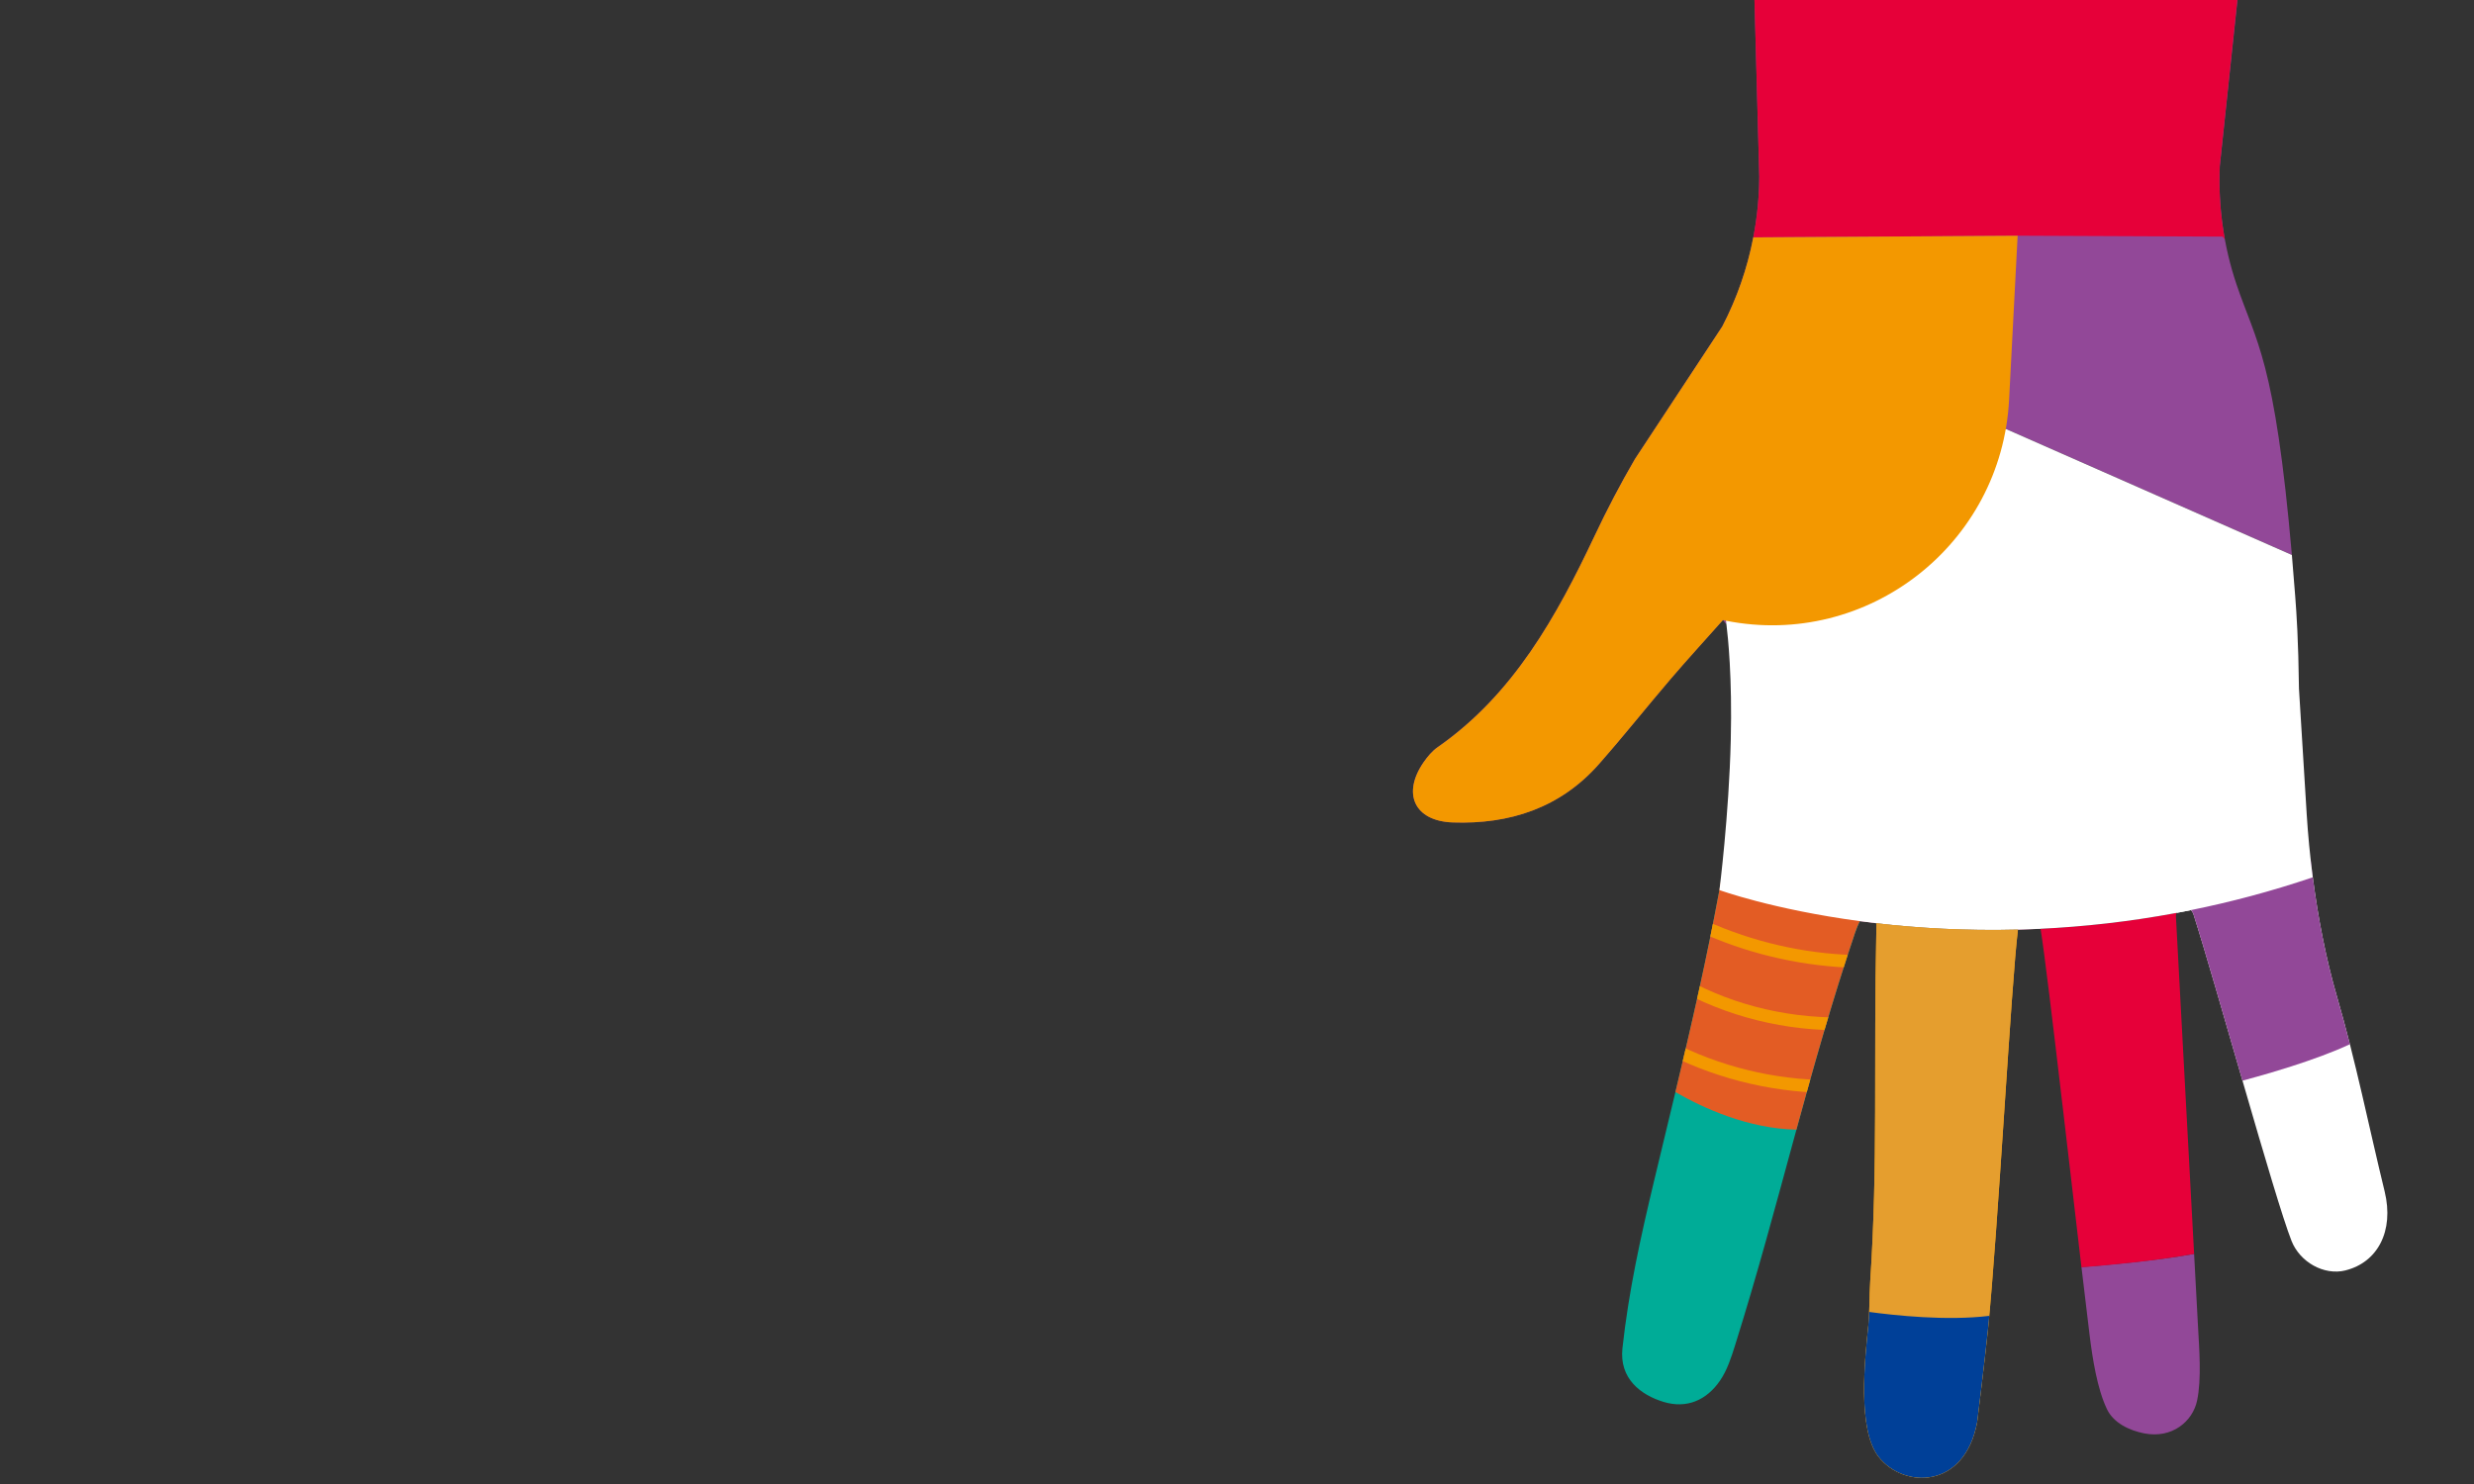
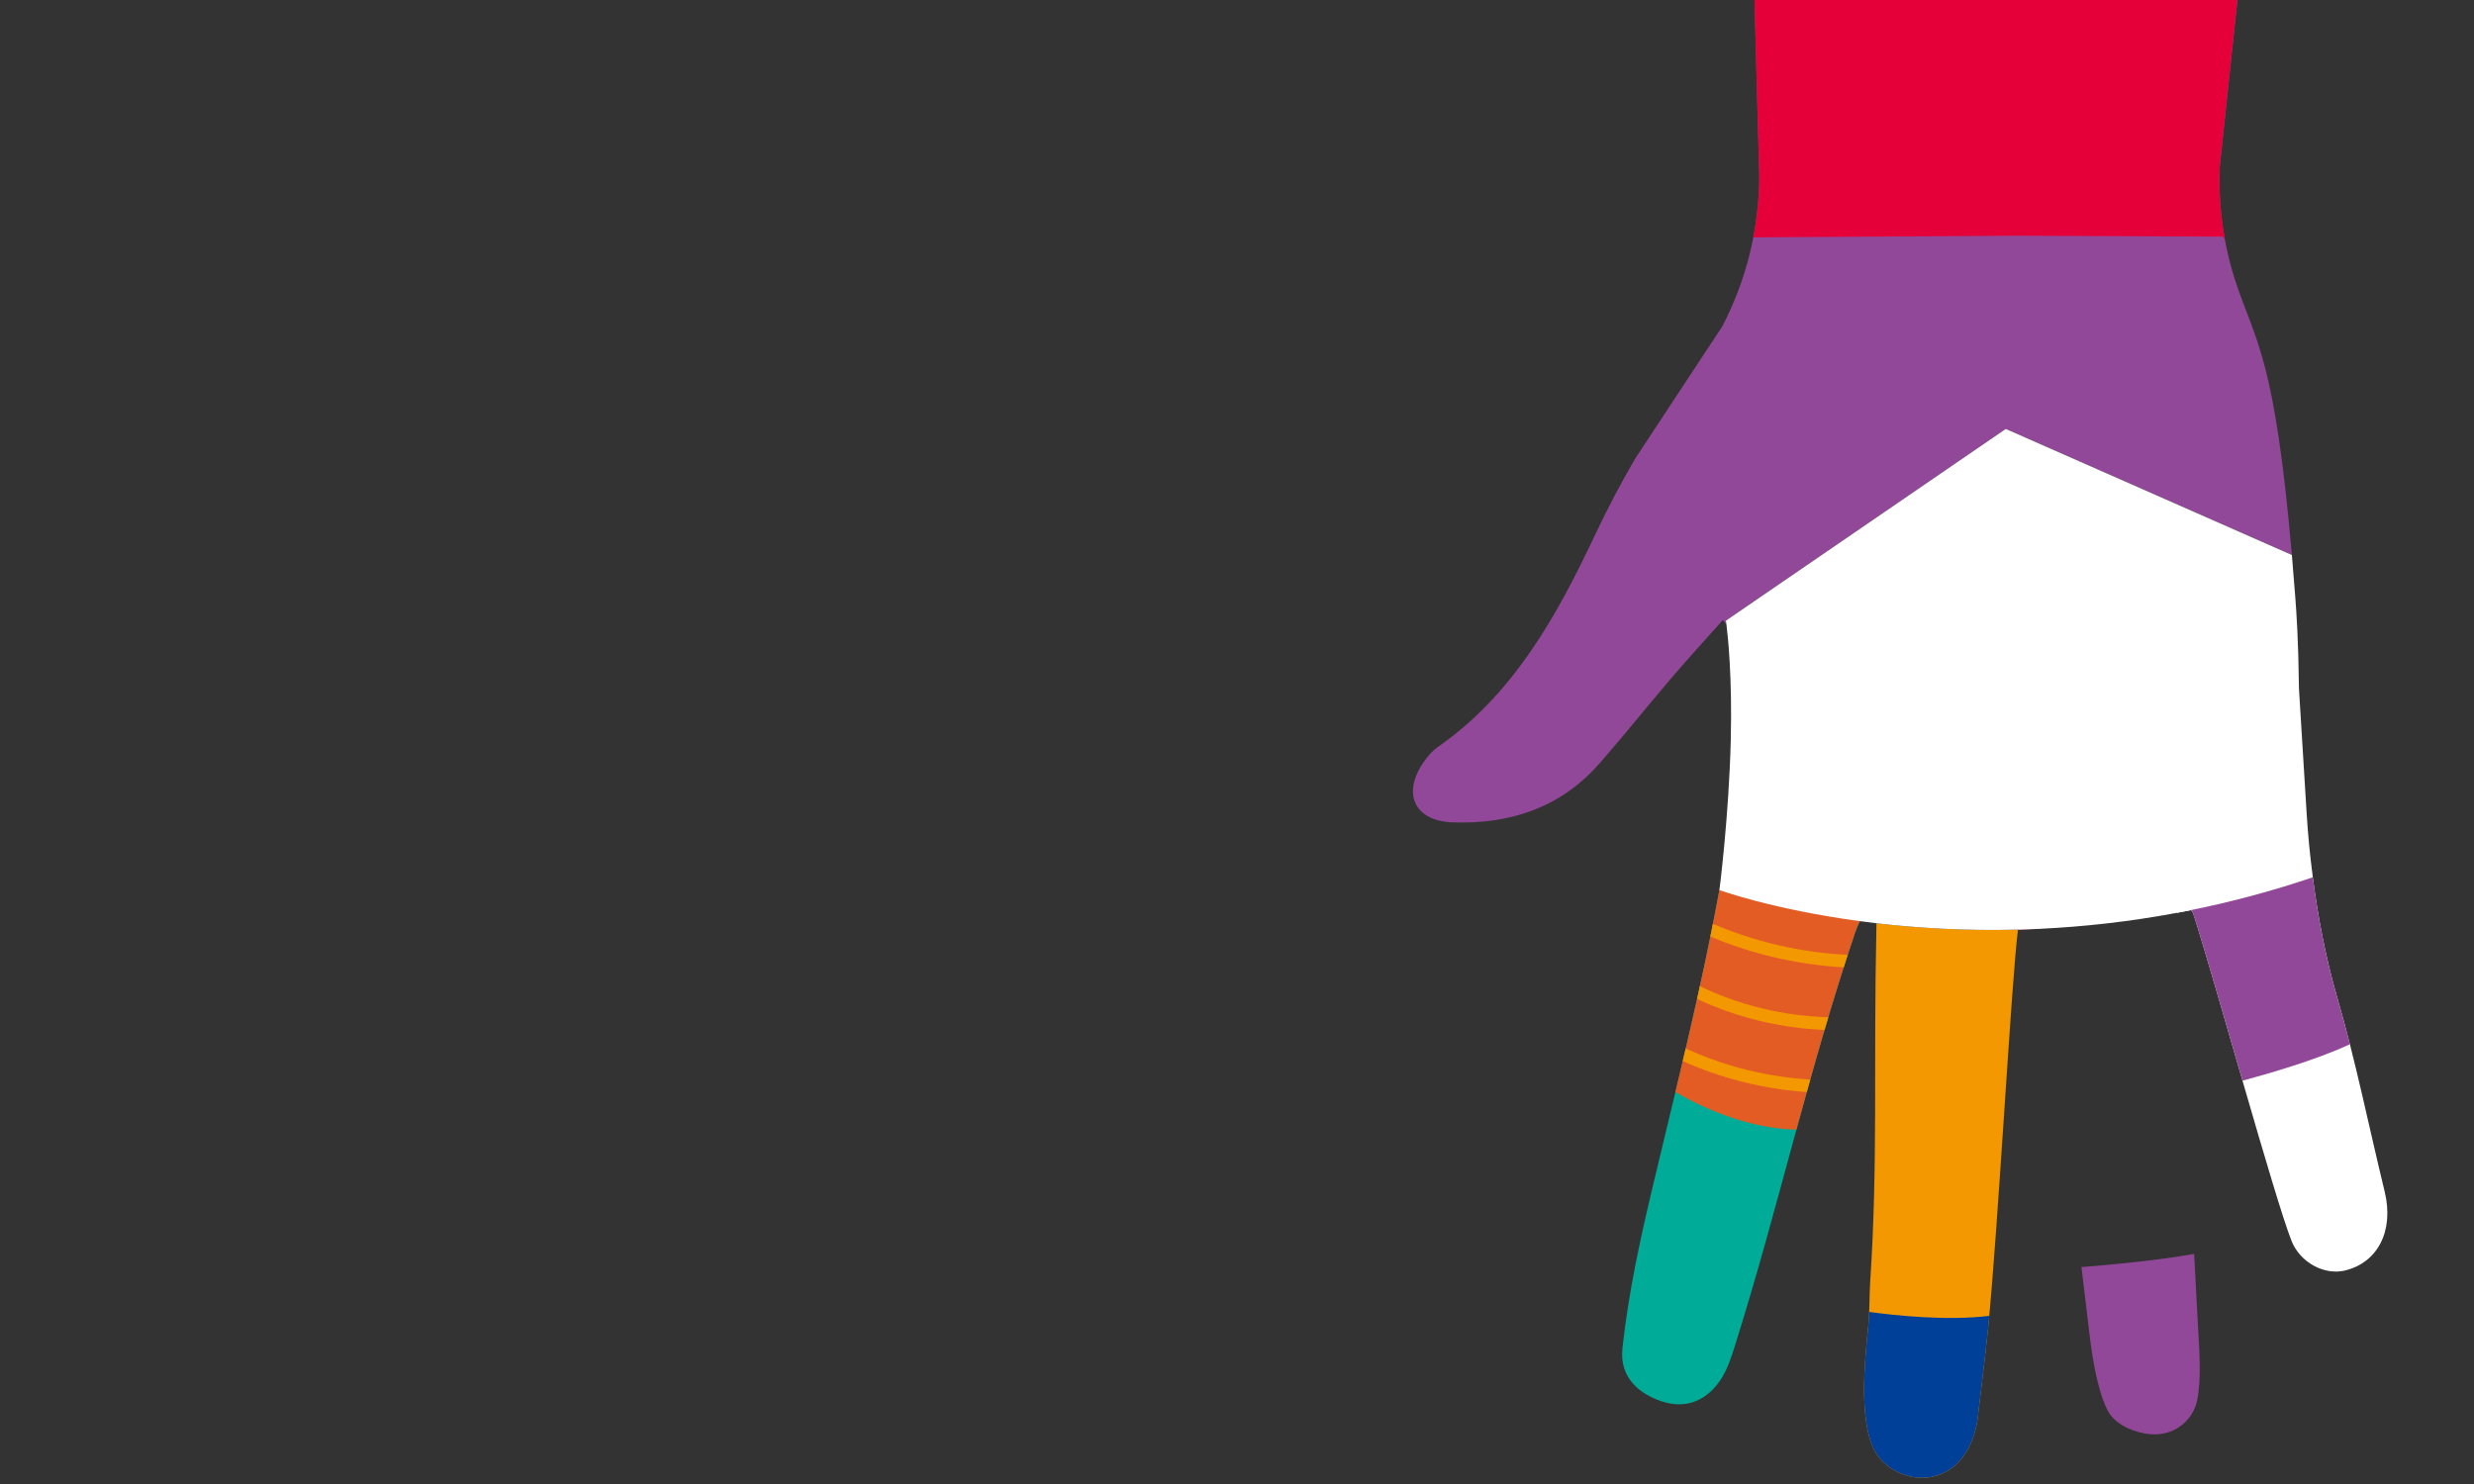
<svg xmlns="http://www.w3.org/2000/svg" id="_レイヤー_1" viewBox="0 0 600 360">
  <rect x="0" y="0" width="600" height="360" fill="#333333" stroke="none" />
  <defs>
    <style>.cls-1{fill:#fff;}.cls-2{fill:#e35c24;}.cls-3{fill:#00ac97;}.cls-4{fill:#924898;}.cls-5{fill:#df7eab;}.cls-6{fill:none;}.cls-7{clip-path:url(#clippath-3);}.cls-8{fill:#e60039;}.cls-9{fill:#004098;}.cls-10{fill:#f39800;}.cls-11{fill:#e59e2e;}</style>
    <clipPath id="clippath-3">
      <path id="SVGID-4" class="cls-6" d="m454.81,216.7l-.29,4.93c-.27-.28-.66-.47-1.24-.51,0,0-1.59-.16-3.41,5.21-5.47,16.22-9.9,31.97-14.21,47.72-11.71-.28-22.5-5.18-29.34-9.13,3.9-16.29,7.5-31.87,10.67-48.99.54-2.89,1.07-5.79,1.57-8.69l10.12-4.88,26.12,14.35Z" />
    </clipPath>
  </defs>
  <path class="cls-4" d="m555.83,134.63c-4.13-47.55-8.68-51.56-13.43-65.65-3.11-9.23-4.47-18.96-4.05-28.69l10.15-95.42-124.51-.56,2.68,98.51c-.06,12.66-3.13,25.13-8.98,36.36l-21.17,32.15h0c-3.51,6.02-6.76,12.23-9.78,18.63-9.18,19.43-19.64,38.46-38.07,51.28-1.33.93-2.45,2.27-3.39,3.62-5.31,7.65-2.27,14.31,7.05,14.64,13.79.48,26.08-3.51,35.48-14.19,5.95-6.77,11.56-13.83,17.41-20.68,4.01-4.7,8.19-9.25,12.62-14.23.33.44.61.79.86,1.1-.08-.62-.13-.95-.13-.95l67.87-46.51,69.39,30.58Z" />
-   <path class="cls-10" d="m489.4,225.51c-1.62,12.86-4.83,72.75-7.28,97.05-.62,6.19-2.61,22.45-2.62,22.45-3.06,16.36-17.86,16.11-23.91,8.38-5.2-6.65-3.29-23.82-2.49-31.75.36-3.59.23-7.19.47-10.79,1.9-28.72.77-52.35,1.5-86.11,0-.24.02-.5.02-.77,9.95,1.16,21.51,1.87,34.3,1.54Z" />
+   <path class="cls-10" d="m489.4,225.51c-1.62,12.86-4.83,72.75-7.28,97.05-.62,6.19-2.61,22.45-2.62,22.45-3.06,16.36-17.86,16.11-23.91,8.38-5.2-6.65-3.29-23.82-2.49-31.75.36-3.59.23-7.19.47-10.79,1.9-28.72.77-52.35,1.5-86.11,0-.24.02-.5.02-.77,9.95,1.16,21.51,1.87,34.3,1.54" />
  <path class="cls-1" d="m568.86,308.18c-5.25,1.32-11.1-2.03-13.12-7.17-4.15-10.54-18.34-62.26-23.8-79.3-.15-.4-.36-.71-.6-.94,9.55-1.93,19.44-4.53,29.56-7.96h0c1.25,9.62,3.17,19.73,5.92,29.14,4.46,15.26,7.74,31.63,11.51,47.08,2.36,9.69-1.78,17.22-9.47,19.14Z" />
  <path class="cls-3" d="m449.88,226.33c-11.46,33.96-18.34,65.81-29.08,100-.93,2.97-1.93,6.09-3.67,8.61-3.24,4.72-8.05,6.86-13.69,5.14-5.5-1.68-10.77-5.64-9.96-13.03,1.53-13.96,4.37-26.73,7.62-40.37,5.93-24.85,11.35-46.21,15.9-70.75,0,0,12.84,4.69,34.07,7.54-.37.72-.77,1.64-1.19,2.86Z" />
  <path class="cls-2" d="m454.81,216.7l-.29,4.93c-.27-.28-.66-.47-1.24-.51,0,0-1.59-.16-3.41,5.21-5.47,16.22-9.9,31.97-14.21,47.72-11.71-.28-22.5-5.18-29.34-9.13,3.9-16.29,7.5-31.87,10.67-48.99.54-2.89,1.07-5.79,1.57-8.69l10.12-4.88,26.12,14.35Z" />
  <path class="cls-4" d="m532.84,339.78c-1.06,5.03-6.06,9.26-12.82,7.94-3.62-.71-7.43-2.52-9.03-5.86-2.37-4.93-3.52-12.36-4.21-17.95-.57-4.59-1.24-10.25-1.98-16.53,5.8-.46,18.16-1.53,27.32-3.2-.32-5.93.51,9.44.95,17.65.29,5.34.89,12.67-.23,17.95Z" />
-   <path class="cls-8" d="m494.88,225.31c.88,5.31,3.01,23.05,5.32,42.81,0-.02,0-.05,0-.07,1.55,13.27,3.2,27.44,4.6,39.39,5.5-.43,17.82-1.52,27.32-3.26-.65-11.99-1.44-26.64-2.17-40.21-1.2-22.27-2.24-41.65-2.24-41.65-.03-.31.04-.61.16-.87-11.59,2.17-22.65,3.36-32.99,3.85Z" />
  <path class="cls-8" d="m539.03,57.4l-49.71-.22-64.11.4c.94-4.85,1.43-9.78,1.45-14.75l-2.68-98.51h124.51l-10.15,95.97c-.26,5.95.16,11.89,1.22,17.72l-.54-.61Z" />
  <path class="cls-4" d="m531.94,221.72c-.54-1.45-1.77-1.74-2.78-1.39l-.79-7.91,31.99-4.12c1.2,10.93,3.28,22.76,6.46,33.66,1.09,3.73,2.11,7.53,3.08,11.36-8.31,3.91-20.87,7.46-26.05,8.84-4.6-15.87-9.27-32.21-11.92-40.44Z" />
  <path class="cls-1" d="m531.35,220.78c-1.17.24-2.33.46-3.48.68.55-1.19,2.38-1.77,3.48-.68Z" />
  <path class="cls-5" d="m490.08,222.82c1.35-1.87,2.92-1.68,4.15.28.14.23.26.46.34.71.07.21.18.73.3,1.51-1.85.09-3.68.16-5.47.2.1-.82.2-1.45.29-1.87.06-.29.2-.56.39-.82Z" />
-   <path class="cls-5" d="m453.29,221.12c1.74.13,1.84,1.58,1.81,2.85-1.38-.16-2.72-.33-4.03-.51,1.27-2.43,2.22-2.35,2.22-2.35Z" />
-   <path class="cls-6" d="m419.76,179.49c.37-15.18-.68-25.01-1.05-27.98-.08-.62-.13-.95-.13-.95l67.87-46.51,69.39,30.58c.27,3.14.54,6.48.81,10.02.33,4.34.76,10.52.91,22.42,0,.17,1.88,30.35,1.88,30.51.3,4.8.79,9.95,1.47,15.24h0c-10.13,3.43-20.01,6.03-29.56,7.96-1.11-1.09-2.93-.51-3.48.68-11.59,2.17-22.65,3.36-32.99,3.85-.13-.78-.23-1.29-.3-1.51-.08-.25-.2-.48-.34-.71-1.22-1.96-2.8-2.15-4.15-.28-.19.26-.33.53-.39.82-.09.42-.19,1.05-.29,1.87-12.79.33-24.36-.38-34.3-1.54.03-1.27-.07-2.72-1.81-2.85,0,0-.95-.08-2.22,2.35-21.22-2.85-34.06-7.54-34.07-7.54h0s2.31-18.05,2.75-36.43Z" />
  <path id="SVGID" class="cls-1" d="m417,215.92h0s12.84,4.69,34.07,7.54c1.31.18,2.65.35,4.03.51,9.95,1.16,21.51,1.87,34.3,1.54,1.8-.05,3.63-.12,5.47-.2,10.34-.5,21.4-1.68,32.99-3.85h0c1.16-.22,2.32-.44,3.48-.68,9.55-1.93,19.44-4.53,29.56-7.96h0c-.69-5.29-1.17-10.44-1.47-15.24,0-.15-1.88-30.33-1.88-30.51-.15-11.9-.58-18.08-.91-22.42-.27-3.54-.54-6.87-.81-10.02l-69.39-30.58-67.87,46.51s.05.33.13.95c.37,2.96,1.42,12.8,1.05,27.98-.44,18.38-2.75,36.43-2.75,36.43Z" />
-   <path id="SVGID-2" class="cls-10" d="m418.58,150.57c-.48-.09-.73-.15-.73-.15-4.43,4.98-8.6,9.54-12.62,14.23-5.86,6.85-11.46,13.92-17.42,20.68-9.39,10.68-21.68,14.67-35.48,14.19-9.32-.33-12.36-6.99-7.05-14.64.94-1.35,2.06-2.7,3.39-3.62,18.42-12.83,28.89-31.86,38.07-51.28,3.02-6.4,6.27-12.61,9.78-18.63h0s21.17-32.15,21.17-32.15c3.55-6.83,6.07-14.11,7.52-21.61l64.11-.4-2.07,39.79c-1.82,35.04-34.26,60.41-68.68,53.6Z" />
-   <path id="SVGID-3" class="cls-11" d="m489.4,225.51c-1.62,12.86-4.83,72.75-7.28,97.05-.62,6.19-2.61,22.45-2.62,22.45-3.06,16.36-17.86,16.11-23.91,8.38-5.2-6.65-3.29-23.82-2.49-31.75.36-3.59.23-7.19.47-10.79,1.9-28.72.77-52.35,1.5-86.11,0-.24.02-.5.02-.77,9.95,1.16,21.51,1.87,34.3,1.54Z" />
  <path class="cls-9" d="m482.44,319.22c-.11,1.17-.22,2.3-.32,3.34-.62,6.19-2.61,22.45-2.62,22.45-3.06,16.36-17.86,16.11-23.91,8.38-5.2-6.65-3.29-23.82-2.49-31.75.11-1.13.18-2.25.22-3.38,6.15.84,18.79,2.21,29.11.95Z" />
  <g class="cls-7">
    <path class="cls-10" d="m447.75,265.08c-13.88.53-27.87-2.22-40.49-8.05-3.49-1.61-6.86-3.47-10.08-5.57-1.66-1.09-.1-3.76,1.58-2.67,11.15,7.27,24.14,11.62,37.37,12.87,3.87.37,7.75.47,11.63.32,1.99-.08,1.98,3.02-.01,3.1h0Zm-43.42-30.36c-1.67-1.1-3.23,1.57-1.58,2.67,3.33,2.2,6.84,4.1,10.49,5.71,13.31,5.85,28.23,8.03,42.66,6.19.83-.11,1.55-.61,1.56-1.54,0-.76-.71-1.66-1.54-1.56-4.02.52-8.08.72-12.13.61-13.9-.37-27.82-4.39-39.45-12.08h0Zm5.49-13.22c-1.78-.9-3.35,1.77-1.58,2.67,3.2,1.62,6.48,3.07,9.84,4.34,11.82,4.47,24.53,6.61,37.16,6.29,1.99-.05,2.01-3.15.01-3.1-3.45.09-6.91,0-10.35-.28-12.18-.99-24.19-4.39-35.09-9.92h0Z" />
  </g>
</svg>